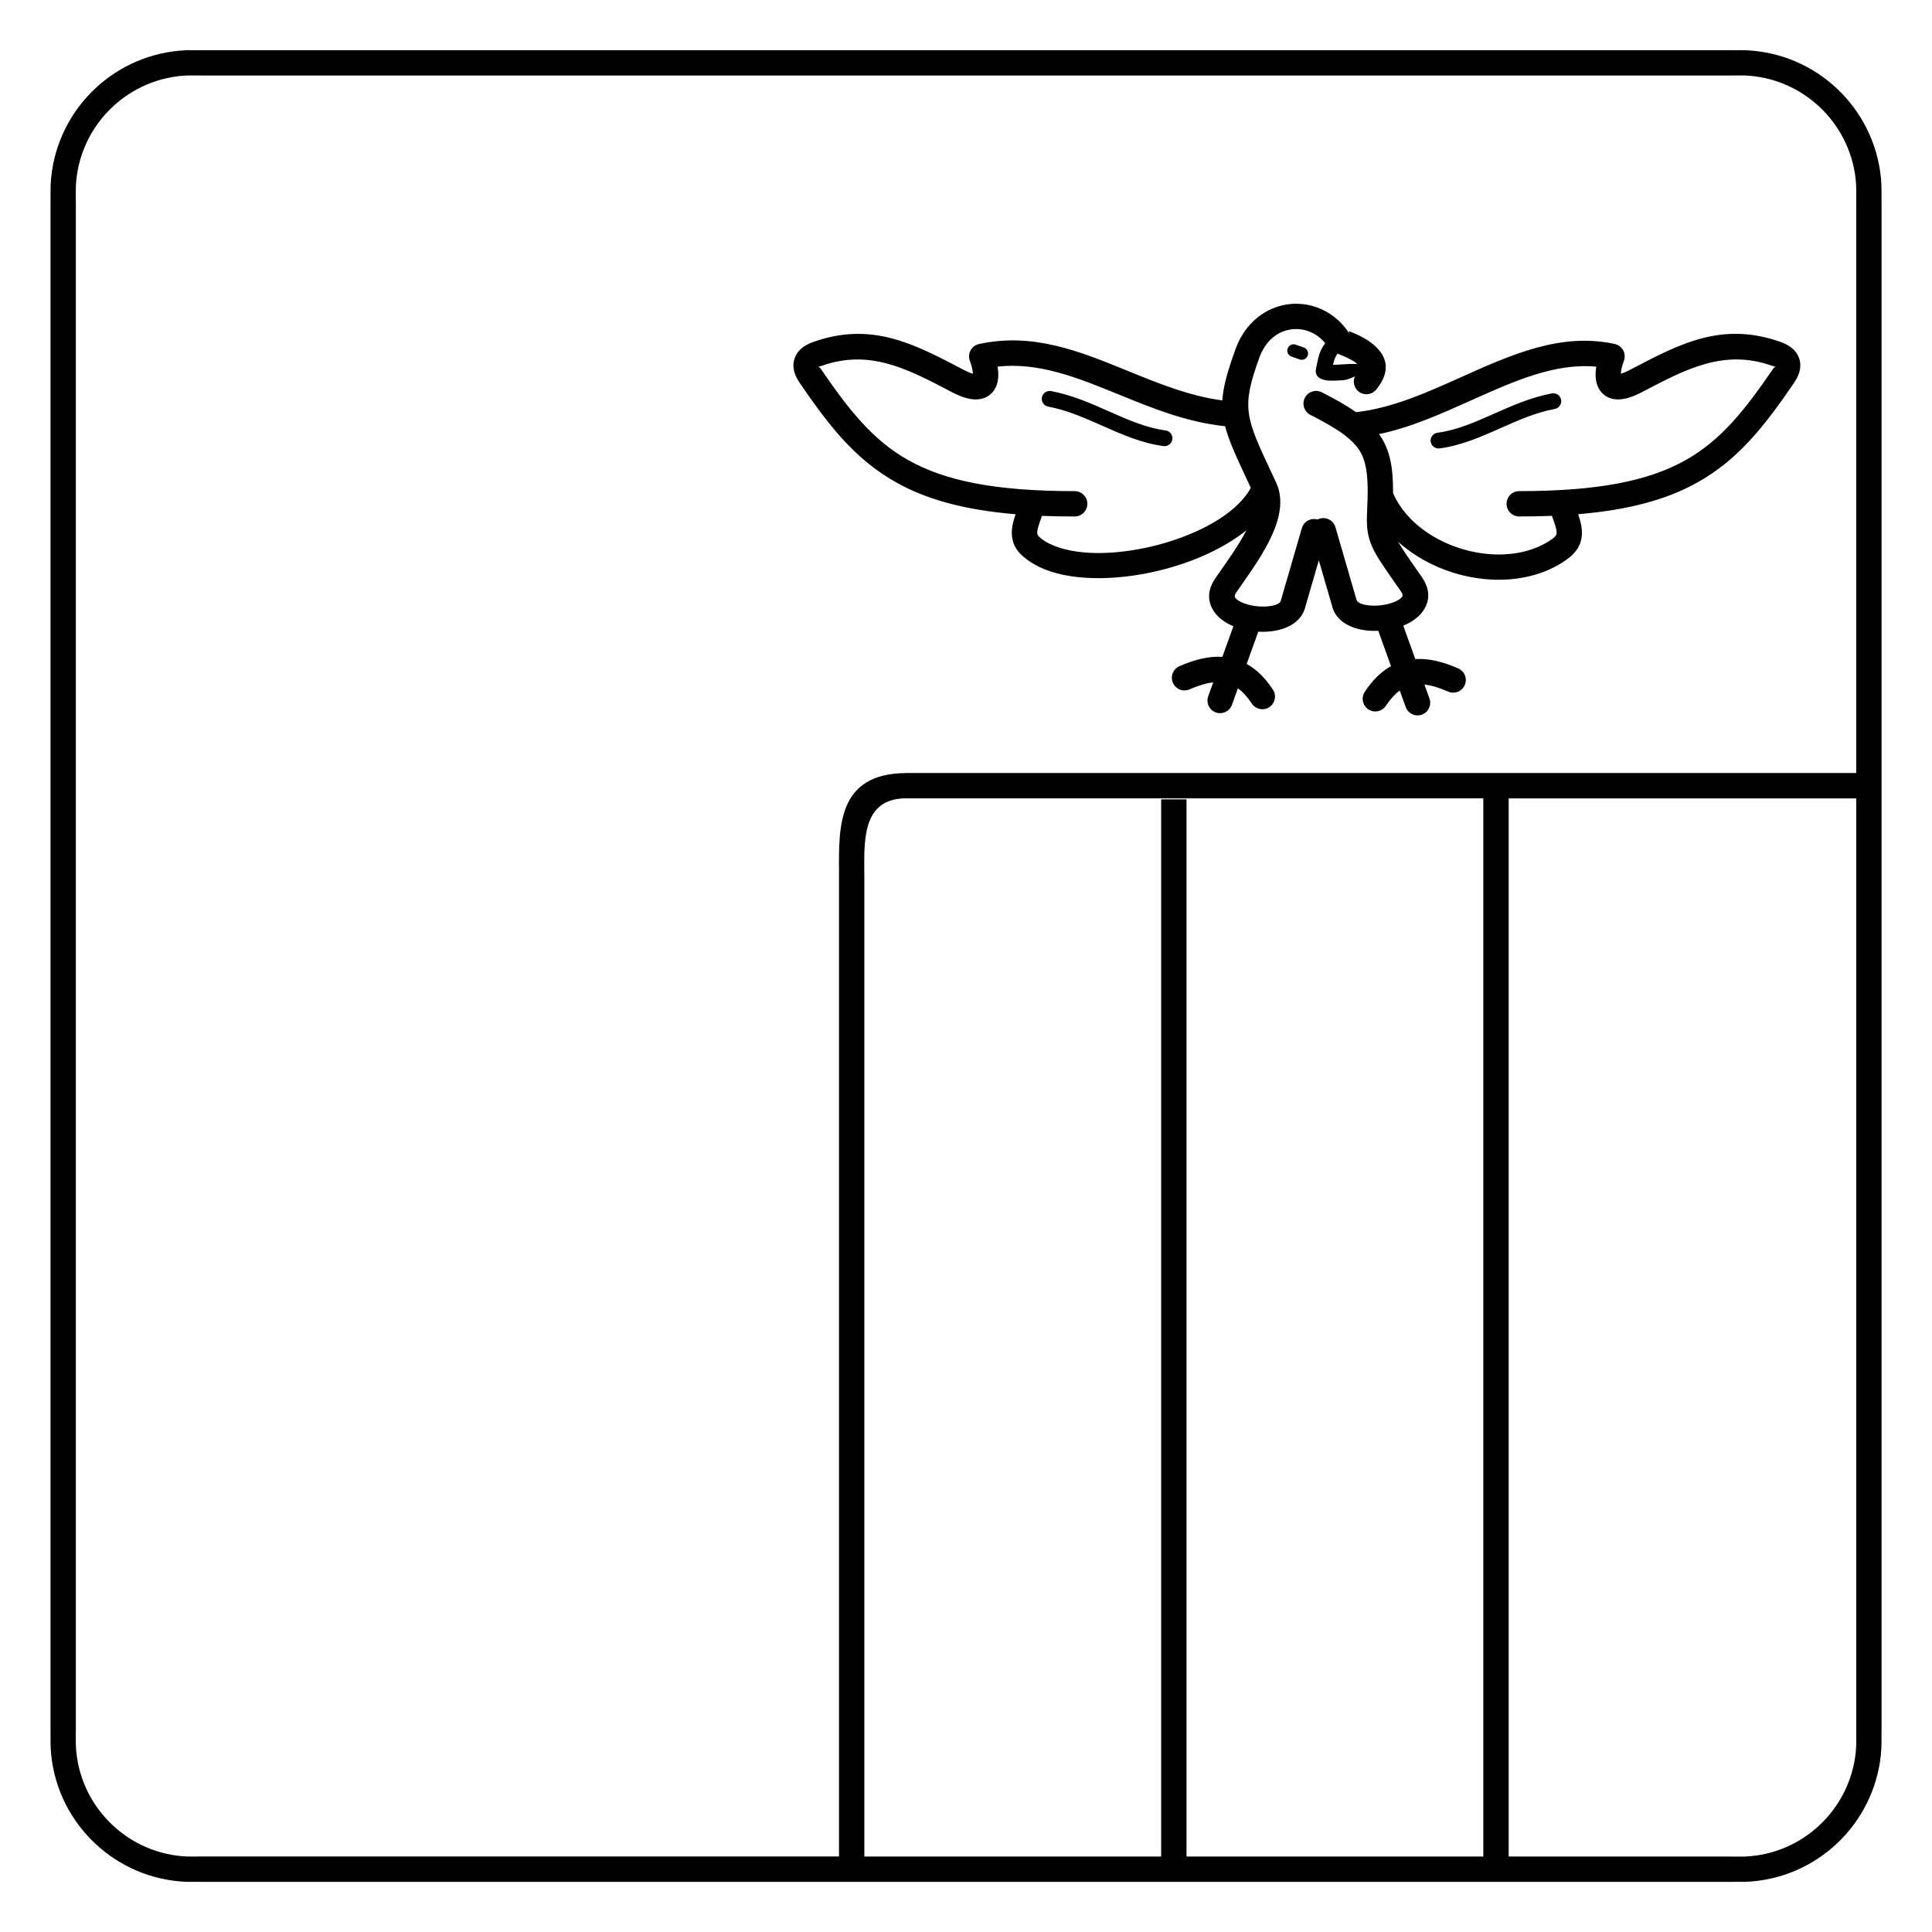
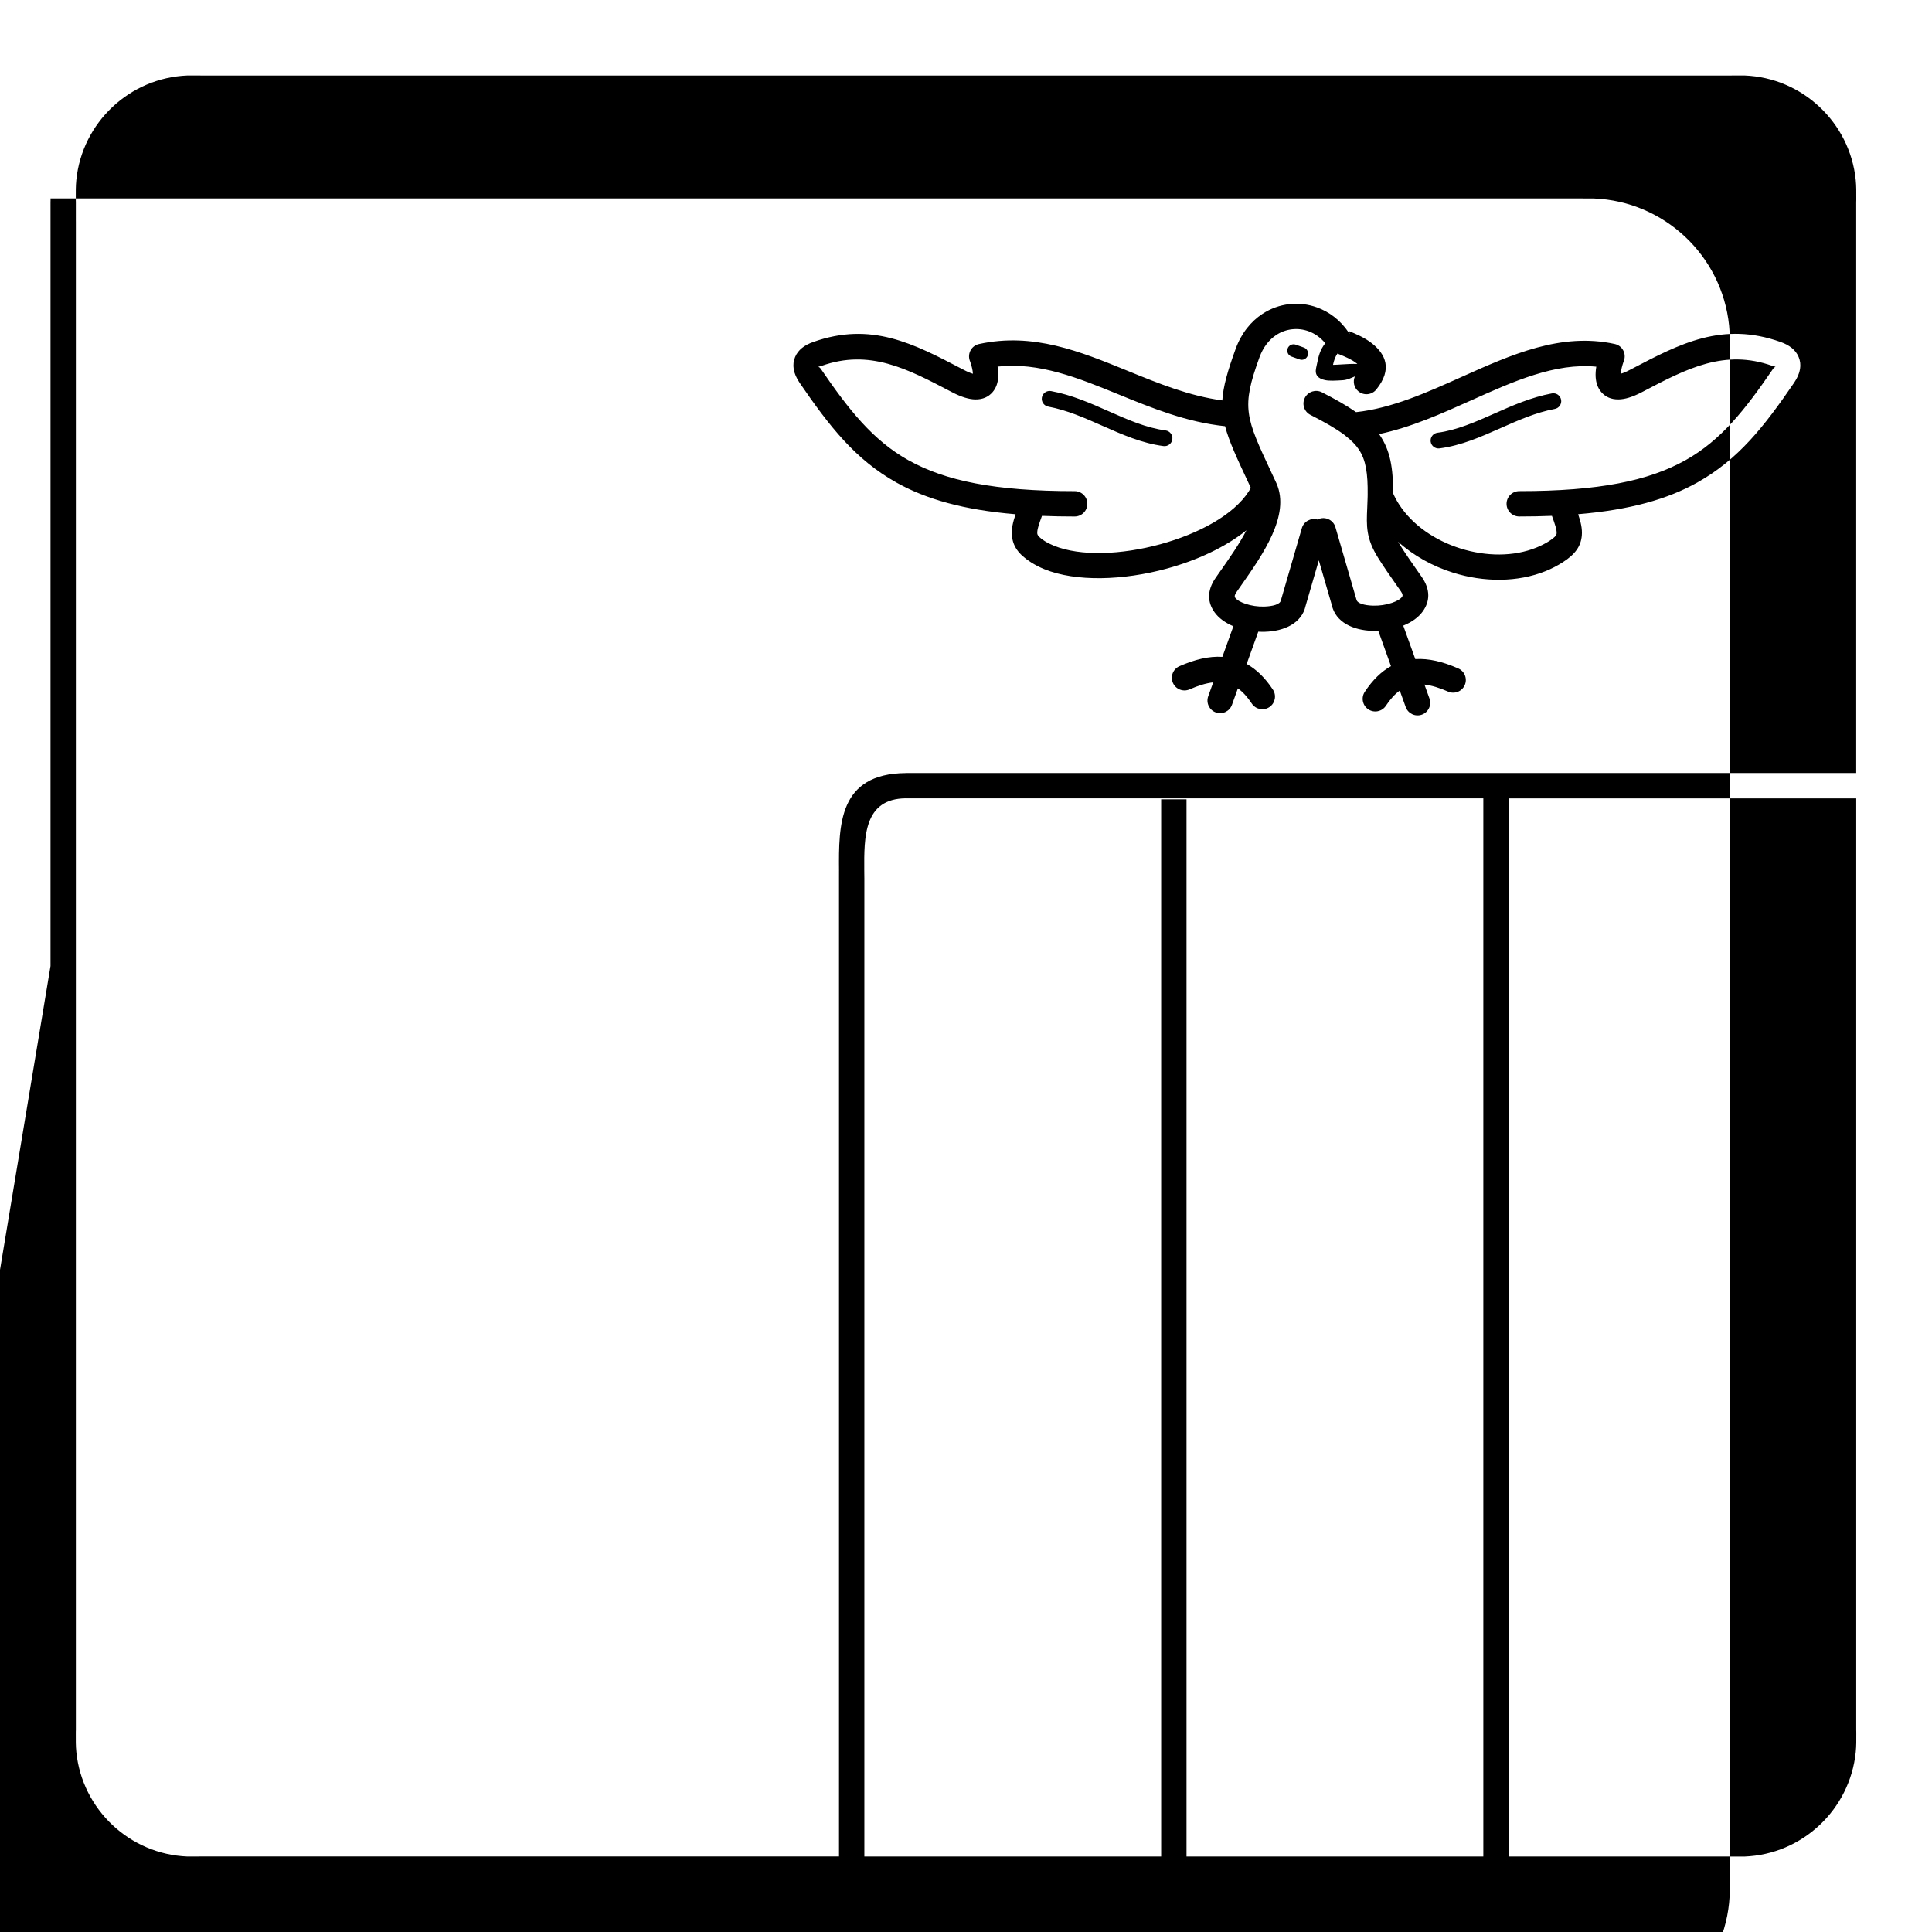
<svg xmlns="http://www.w3.org/2000/svg" fill="#000000" width="800px" height="800px" version="1.1" viewBox="144 144 512 512">
-   <path d="m500.59 259.49c-0.129-0.086-0.254-0.18-0.371-0.281-2.195-1.637-5.125-3.312-8.953-5.266-1.652-0.84-2.309-2.859-1.469-4.512 0.84-1.652 2.859-2.309 4.512-1.469 3.664 1.867 6.641 3.559 9.059 5.262 9.457-1.02 18.715-5.176 27.84-9.273 13.375-6.004 26.484-11.895 40.707-8.793 1.812 0.391 2.961 2.176 2.57 3.988-0.047 0.219-0.113 0.426-0.199 0.621-0.406 1.148-0.711 2.332-0.75 3.273 0.602-0.16 1.402-0.492 2.449-1.043l0.43-0.223c12.859-6.742 24.078-12.625 39.461-7.148 2.285 0.812 3.984 2.066 4.785 3.984 0.832 2 0.551 4.254-1.223 6.856-7.894 11.547-14.797 20.336-25.582 26.371l0.004 0.004c-7.953 4.449-17.859 7.273-31.633 8.426 0.707 2.098 1.121 3.84 0.973 5.625-0.238 2.809-1.668 4.953-5.062 7.117-1.445 0.922-2.938 1.688-4.461 2.309-7.512 3.051-16.465 2.992-24.605 0.438-5.391-1.688-10.461-4.481-14.562-8.195 0.137 0.246 0.281 0.492 0.441 0.75 1.516 2.422 3.07 4.641 4.516 6.707l1.316 1.883c2.379 3.43 2.121 6.531 0.285 9.102-1.176 1.645-3.031 2.922-5.191 3.789l3.191 8.871c3.555-0.23 7.328 0.695 11.379 2.477 1.695 0.738 2.473 2.711 1.73 4.41-0.738 1.695-2.711 2.473-4.41 1.73-2.273-1-4.363-1.648-6.273-1.863l1.328 3.695c0.625 1.738-0.281 3.652-2.019 4.277s-3.652-0.281-4.277-2.019l-1.57-4.363c-1.277 0.918-2.504 2.246-3.688 4.035-1.023 1.543-3.102 1.965-4.644 0.945-1.543-1.023-1.965-3.102-0.945-4.644 2.102-3.18 4.414-5.398 6.949-6.805l-3.367-9.367c-0.512 0.023-1.023 0.027-1.531 0.012-5.125-0.145-9.793-2.269-10.793-6.867l-0.004-0.012-3.43-11.809-3.5 12.051-0.004 0.012c-1 4.602-5.672 6.723-10.793 6.867-0.578 0.016-1.164 0.008-1.75-0.023l-3.074 8.547c2.535 1.406 4.852 3.629 6.949 6.805 1.023 1.543 0.598 3.621-0.945 4.644-1.543 1.023-3.621 0.598-4.644-0.945-1.184-1.793-2.41-3.117-3.688-4.035l-1.57 4.363c-0.625 1.738-2.539 2.644-4.277 2.019s-2.644-2.539-2.019-4.277l1.328-3.695c-1.91 0.215-4 0.863-6.273 1.863-1.695 0.738-3.668-0.035-4.41-1.73-0.738-1.695 0.035-3.668 1.73-4.41 4.051-1.781 7.82-2.707 11.379-2.477l2.918-8.117c-2.078-0.867-3.859-2.113-5-3.711-1.836-2.57-2.094-5.668 0.285-9.102l1.312-1.875c2.356-3.359 5.016-7.156 6.859-10.738-5.574 4.481-13.156 7.981-21.109 10.152-11.535 3.148-24.043 3.562-32.445 0.152-1.234-0.5-2.414-1.105-3.531-1.816-3.391-2.164-4.824-4.309-5.062-7.117-0.152-1.785 0.262-3.527 0.973-5.625-13.773-1.152-23.68-3.977-31.633-8.426l0.004-0.004c-10.785-6.035-17.688-14.828-25.582-26.371-1.777-2.598-2.055-4.856-1.223-6.856 0.801-1.918 2.5-3.172 4.785-3.984 15.383-5.473 26.602 0.41 39.461 7.148l0.43 0.223c1.047 0.547 1.848 0.883 2.449 1.043-0.043-0.941-0.344-2.125-0.75-3.273-0.086-0.195-0.152-0.406-0.199-0.621-0.391-1.812 0.762-3.598 2.57-3.988 14.324-3.121 26.688 1.926 39.465 7.141 8.047 3.285 16.266 6.641 25.012 7.805 0.223-3.688 1.395-7.789 3.539-13.684 1.516-4.172 4.059-7.25 7.082-9.242 2.203-1.449 4.641-2.309 7.125-2.59 2.477-0.281 5.004 0.016 7.391 0.887 3.215 1.168 6.152 3.375 8.324 6.594l0.078-0.195c-0.023-0.098-0.016-0.156 0.051-0.129 1.66 0.676 4.152 1.695 6.141 3.301 3.504 2.824 5.43 6.769 1.074 12.168-1.16 1.441-3.269 1.672-4.711 0.512-1.215-0.977-1.566-2.625-0.957-3.981-0.77 0.305-1.977 0.93-3.168 1.004-1.82 0.113-3.559 0.223-4.742-0.027-1.82-0.383-2.766-1.336-2.375-3.184l0.145-0.691c0.535-2.582 0.824-3.973 2.273-5.902-1.242-1.516-2.777-2.574-4.418-3.172-1.406-0.512-2.902-0.684-4.375-0.52-1.465 0.164-2.898 0.668-4.184 1.516-1.871 1.23-3.465 3.199-4.457 5.934-4.863 13.367-3.711 15.82 3.269 30.711 0.336 0.715 0.684 1.457 1.043 2.227 0.09 0.164 0.168 0.336 0.234 0.512 3.641 8.379-3.621 18.746-9.367 26.945-0.258 0.371-0.52 0.738-1.289 1.848-0.473 0.68-0.531 1.137-0.336 1.414 0.457 0.641 1.461 1.203 2.723 1.637 1.535 0.523 3.301 0.785 4.973 0.738 2.242-0.062 4.195-0.566 4.418-1.594 0.035-0.16 0.082-0.316 0.137-0.465l5.438-18.73c0.516-1.773 2.371-2.797 4.144-2.281 0.191-0.098 0.395-0.18 0.609-0.242 1.773-0.516 3.633 0.508 4.144 2.281l5.438 18.73c0.055 0.148 0.102 0.305 0.137 0.465 0.223 1.027 2.176 1.531 4.418 1.594 1.668 0.047 3.438-0.211 4.973-0.738 1.262-0.434 2.266-0.996 2.723-1.637 0.195-0.273 0.133-0.73-0.336-1.41-0.781-1.129-1.031-1.48-1.293-1.855-1.578-2.25-3.273-4.676-4.727-6.996-3.269-5.227-3.121-8.496-2.906-13.316 0.039-0.875 0.082-1.805 0.098-2.633l0.008-0.344c-0.008-0.164-0.008-0.328 0.008-0.488 0.066-5.539-0.449-9.164-2.344-11.98-0.84-1.25-1.996-2.422-3.527-3.606zm54.684-11.23c1.137-0.207 2.227 0.543 2.434 1.68s-0.543 2.227-1.68 2.434c-4.984 0.93-9.699 3.019-14.344 5.078-5.262 2.332-10.441 4.629-16.199 5.379-1.145 0.148-2.195-0.66-2.344-1.805-0.148-1.145 0.66-2.195 1.805-2.344 5.125-0.672 10.051-2.852 15.051-5.07 4.848-2.148 9.766-4.328 15.281-5.356zm-133.48 3.496c-1.137-0.207-1.891-1.297-1.68-2.434 0.207-1.137 1.297-1.891 2.434-1.68 5.516 1.027 10.43 3.207 15.281 5.356 5 2.215 9.926 4.398 15.051 5.07 1.145 0.148 1.953 1.199 1.805 2.344-0.148 1.145-1.199 1.953-2.344 1.805-5.758-0.754-10.938-3.051-16.199-5.379-4.648-2.059-9.359-4.148-14.344-5.078zm-264.41 148.25v-202.64h0.012l-0.004-0.781c-0.012-1.871-0.023-3.684 0.172-5.606 0.949-9.246 5.246-17.5 11.66-23.52 6.379-5.988 14.848-9.773 24.199-10.145 0.363-0.016 2.375-0.008 3.512 0 1.508 0.008-2.492-0.012 0.676-0.012h404.79c3.168 0-0.832 0.016 0.676 0.012 1.133-0.004 3.148-0.012 3.512 0 9.352 0.371 17.82 4.156 24.199 10.145 6.414 6.019 10.711 14.27 11.66 23.52 0.199 1.926 0.184 3.734 0.172 5.606l-0.004 0.781h0.012v405.29h-0.012l0.004 0.781c0.012 1.871 0.023 3.684-0.172 5.606-0.949 9.246-5.246 17.5-11.66 23.52-6.379 5.988-14.848 9.773-24.199 10.145-0.363 0.016-2.375 0.008-3.512 0-1.508-0.008 2.492 0.012-0.676 0.012h-404.79c-3.168 0 0.832-0.016-0.676-0.012-1.133 0.004-3.148 0.012-3.512 0-9.352-0.371-17.82-4.156-24.199-10.145-6.414-6.019-10.711-14.27-11.66-23.52-0.199-1.926-0.184-3.734-0.172-5.606l0.004-0.781h-0.012zm6.719-197.37v400.01l-0.012 0.012-0.004 0.797c-0.012 1.656-0.023 3.258 0.145 4.898 0.777 7.59 4.312 14.367 9.586 19.32 5.238 4.918 12.195 8.027 19.871 8.332 0.336 0.012 2.184 0.008 3.223 0 2.168-0.008-2.25-0.016 0.703-0.016h168.73v-259.16c0-2.668 0.004-1.848 0.004-2.113-0.082-11.996-0.172-25.68 17.648-25.844l0.027-0.012h251.89v-151.5l0.012-0.012 0.004-0.797c0.012-1.656 0.023-3.258-0.145-4.898-0.777-7.59-4.312-14.367-9.586-19.32-5.238-4.918-12.195-8.027-19.871-8.332-0.336-0.012-2.184-0.008-3.223 0-2.168 0.008 2.25 0.016-0.703 0.016h-404.79c-2.953 0 1.465-0.008-0.703-0.016-1.039-0.004-2.883-0.012-3.223 0-7.676 0.305-14.629 3.414-19.871 8.332-5.273 4.949-8.809 11.73-9.586 19.32-0.168 1.641-0.156 3.242-0.145 4.898l0.004 0.797 0.012 0.012v5.277zm208.96 433.36h78.656v-280.16h6.719v280.16h78.656v-280.42h-153.07v-0.012c-11.113 0.117-11.043 10.246-10.984 19.125 0.012 1.699 0.023 0.871 0.023 2.141v259.16zm170.75 0h58.594c2.953 0-1.465 0.008 0.703 0.016 1.039 0.004 2.883 0.012 3.223 0 7.676-0.305 14.629-3.414 19.871-8.332 5.273-4.949 8.809-11.73 9.586-19.32 0.168-1.641 0.156-3.242 0.145-4.898l-0.004-0.797-0.012-0.012v-247.07h-92.105zm-57.551-397.5c-0.875-0.309-1.332-1.266-1.023-2.137 0.309-0.875 1.266-1.332 2.137-1.023l2.156 0.766c0.875 0.309 1.332 1.266 1.023 2.137-0.309 0.875-1.266 1.332-2.137 1.023zm17.438 1.965c-0.066-0.066-0.137-0.129-0.215-0.191-1.273-1.027-3.188-1.809-4.461-2.328-0.207-0.086-0.402-0.164-0.59-0.242-0.645 0.973-0.91 1.816-1.172 2.992 0.688-0.012 1.539-0.066 2.414-0.121 1.363-0.086 2.766-0.172 4.023-0.109zm9.469 34.23c0.449 1.02 0.961 1.977 1.535 2.875 3.559 5.582 9.637 9.688 16.371 11.797 6.738 2.113 14.055 2.199 20.094-0.254 1.215-0.492 2.348-1.07 3.387-1.73 1.363-0.871 1.918-1.469 1.965-2.027 0.078-0.93-0.457-2.488-1.246-4.648-2.746 0.113-5.629 0.168-8.664 0.168-1.855 0-3.359-1.504-3.359-3.359 0-1.855 1.504-3.359 3.359-3.359 21.129 0 34.324-2.754 43.984-8.156l0.004 0.004 0.012-0.004c9.555-5.344 15.934-13.52 23.309-24.305 0.34-0.496 0.621-0.375 0.57-0.504-0.02-0.051-0.293-0.043-0.824-0.234-12.656-4.504-22.664 0.742-34.137 6.758l-0.43 0.223c-2.508 1.316-4.527 1.887-6.141 1.914-2.016 0.035-3.508-0.68-4.586-1.918-0.953-1.098-1.41-2.481-1.508-4.004-0.055-0.863 0.012-1.797 0.168-2.75-10.945-1.051-21.914 3.875-33.082 8.891-7.961 3.574-16.02 7.195-24.484 8.973 0.078 0.109 0.152 0.219 0.23 0.332 2.734 4.062 3.516 8.645 3.477 15.316zm-37.691-1.41-0.48-1.027c-3.18-6.777-5.301-11.305-6.34-15.301-10.203-1.066-19.32-4.789-28.238-8.43-10.684-4.359-21.055-8.594-32.051-7.367 0.16 0.961 0.23 1.906 0.172 2.777-0.098 1.527-0.555 2.906-1.508 4.004-1.074 1.238-2.57 1.953-4.586 1.918-1.613-0.027-3.633-0.602-6.141-1.914l-0.43-0.223c-11.469-6.012-21.48-11.262-34.137-6.758-0.531 0.188-0.801 0.184-0.82 0.234-0.055 0.129 0.23 0.008 0.57 0.504 7.375 10.785 13.754 18.961 23.309 24.305l0.012 0.004 0.004-0.004c9.66 5.402 22.855 8.156 43.984 8.156 1.855 0 3.359 1.504 3.359 3.359s-1.504 3.359-3.359 3.359c-3.035 0-5.918-0.055-8.664-0.168-0.789 2.16-1.324 3.715-1.246 4.648 0.047 0.559 0.602 1.156 1.965 2.027 0.707 0.449 1.531 0.863 2.457 1.238 7.047 2.863 17.934 2.406 28.168-0.387 10.164-2.773 19.484-7.785 23.477-14.047 0.188-0.293 0.363-0.594 0.527-0.902zm26.055-41.027c0.344 0.523 0.023-0.086-0.043-0.379l-0.078 0.195z" />
+   <path d="m500.59 259.49c-0.129-0.086-0.254-0.18-0.371-0.281-2.195-1.637-5.125-3.312-8.953-5.266-1.652-0.84-2.309-2.859-1.469-4.512 0.84-1.652 2.859-2.309 4.512-1.469 3.664 1.867 6.641 3.559 9.059 5.262 9.457-1.02 18.715-5.176 27.84-9.273 13.375-6.004 26.484-11.895 40.707-8.793 1.812 0.391 2.961 2.176 2.57 3.988-0.047 0.219-0.113 0.426-0.199 0.621-0.406 1.148-0.711 2.332-0.75 3.273 0.602-0.16 1.402-0.492 2.449-1.043l0.43-0.223c12.859-6.742 24.078-12.625 39.461-7.148 2.285 0.812 3.984 2.066 4.785 3.984 0.832 2 0.551 4.254-1.223 6.856-7.894 11.547-14.797 20.336-25.582 26.371l0.004 0.004c-7.953 4.449-17.859 7.273-31.633 8.426 0.707 2.098 1.121 3.84 0.973 5.625-0.238 2.809-1.668 4.953-5.062 7.117-1.445 0.922-2.938 1.688-4.461 2.309-7.512 3.051-16.465 2.992-24.605 0.438-5.391-1.688-10.461-4.481-14.562-8.195 0.137 0.246 0.281 0.492 0.441 0.75 1.516 2.422 3.07 4.641 4.516 6.707l1.316 1.883c2.379 3.43 2.121 6.531 0.285 9.102-1.176 1.645-3.031 2.922-5.191 3.789l3.191 8.871c3.555-0.23 7.328 0.695 11.379 2.477 1.695 0.738 2.473 2.711 1.73 4.41-0.738 1.695-2.711 2.473-4.41 1.73-2.273-1-4.363-1.648-6.273-1.863l1.328 3.695c0.625 1.738-0.281 3.652-2.019 4.277s-3.652-0.281-4.277-2.019l-1.57-4.363c-1.277 0.918-2.504 2.246-3.688 4.035-1.023 1.543-3.102 1.965-4.644 0.945-1.543-1.023-1.965-3.102-0.945-4.644 2.102-3.18 4.414-5.398 6.949-6.805l-3.367-9.367c-0.512 0.023-1.023 0.027-1.531 0.012-5.125-0.145-9.793-2.269-10.793-6.867l-0.004-0.012-3.43-11.809-3.5 12.051-0.004 0.012c-1 4.602-5.672 6.723-10.793 6.867-0.578 0.016-1.164 0.008-1.75-0.023l-3.074 8.547c2.535 1.406 4.852 3.629 6.949 6.805 1.023 1.543 0.598 3.621-0.945 4.644-1.543 1.023-3.621 0.598-4.644-0.945-1.184-1.793-2.41-3.117-3.688-4.035l-1.57 4.363c-0.625 1.738-2.539 2.644-4.277 2.019s-2.644-2.539-2.019-4.277l1.328-3.695c-1.91 0.215-4 0.863-6.273 1.863-1.695 0.738-3.668-0.035-4.41-1.73-0.738-1.695 0.035-3.668 1.73-4.41 4.051-1.781 7.82-2.707 11.379-2.477l2.918-8.117c-2.078-0.867-3.859-2.113-5-3.711-1.836-2.57-2.094-5.668 0.285-9.102l1.312-1.875c2.356-3.359 5.016-7.156 6.859-10.738-5.574 4.481-13.156 7.981-21.109 10.152-11.535 3.148-24.043 3.562-32.445 0.152-1.234-0.5-2.414-1.105-3.531-1.816-3.391-2.164-4.824-4.309-5.062-7.117-0.152-1.785 0.262-3.527 0.973-5.625-13.773-1.152-23.68-3.977-31.633-8.426l0.004-0.004c-10.785-6.035-17.688-14.828-25.582-26.371-1.777-2.598-2.055-4.856-1.223-6.856 0.801-1.918 2.5-3.172 4.785-3.984 15.383-5.473 26.602 0.41 39.461 7.148l0.43 0.223c1.047 0.547 1.848 0.883 2.449 1.043-0.043-0.941-0.344-2.125-0.75-3.273-0.086-0.195-0.152-0.406-0.199-0.621-0.391-1.812 0.762-3.598 2.57-3.988 14.324-3.121 26.688 1.926 39.465 7.141 8.047 3.285 16.266 6.641 25.012 7.805 0.223-3.688 1.395-7.789 3.539-13.684 1.516-4.172 4.059-7.25 7.082-9.242 2.203-1.449 4.641-2.309 7.125-2.59 2.477-0.281 5.004 0.016 7.391 0.887 3.215 1.168 6.152 3.375 8.324 6.594l0.078-0.195c-0.023-0.098-0.016-0.156 0.051-0.129 1.66 0.676 4.152 1.695 6.141 3.301 3.504 2.824 5.43 6.769 1.074 12.168-1.16 1.441-3.269 1.672-4.711 0.512-1.215-0.977-1.566-2.625-0.957-3.981-0.77 0.305-1.977 0.93-3.168 1.004-1.82 0.113-3.559 0.223-4.742-0.027-1.82-0.383-2.766-1.336-2.375-3.184l0.145-0.691c0.535-2.582 0.824-3.973 2.273-5.902-1.242-1.516-2.777-2.574-4.418-3.172-1.406-0.512-2.902-0.684-4.375-0.52-1.465 0.164-2.898 0.668-4.184 1.516-1.871 1.23-3.465 3.199-4.457 5.934-4.863 13.367-3.711 15.82 3.269 30.711 0.336 0.715 0.684 1.457 1.043 2.227 0.09 0.164 0.168 0.336 0.234 0.512 3.641 8.379-3.621 18.746-9.367 26.945-0.258 0.371-0.52 0.738-1.289 1.848-0.473 0.68-0.531 1.137-0.336 1.414 0.457 0.641 1.461 1.203 2.723 1.637 1.535 0.523 3.301 0.785 4.973 0.738 2.242-0.062 4.195-0.566 4.418-1.594 0.035-0.16 0.082-0.316 0.137-0.465l5.438-18.73c0.516-1.773 2.371-2.797 4.144-2.281 0.191-0.098 0.395-0.18 0.609-0.242 1.773-0.516 3.633 0.508 4.144 2.281l5.438 18.73c0.055 0.148 0.102 0.305 0.137 0.465 0.223 1.027 2.176 1.531 4.418 1.594 1.668 0.047 3.438-0.211 4.973-0.738 1.262-0.434 2.266-0.996 2.723-1.637 0.195-0.273 0.133-0.73-0.336-1.41-0.781-1.129-1.031-1.48-1.293-1.855-1.578-2.25-3.273-4.676-4.727-6.996-3.269-5.227-3.121-8.496-2.906-13.316 0.039-0.875 0.082-1.805 0.098-2.633l0.008-0.344c-0.008-0.164-0.008-0.328 0.008-0.488 0.066-5.539-0.449-9.164-2.344-11.98-0.84-1.25-1.996-2.422-3.527-3.606zm54.684-11.23c1.137-0.207 2.227 0.543 2.434 1.68s-0.543 2.227-1.68 2.434c-4.984 0.93-9.699 3.019-14.344 5.078-5.262 2.332-10.441 4.629-16.199 5.379-1.145 0.148-2.195-0.66-2.344-1.805-0.148-1.145 0.66-2.195 1.805-2.344 5.125-0.672 10.051-2.852 15.051-5.07 4.848-2.148 9.766-4.328 15.281-5.356zm-133.48 3.496c-1.137-0.207-1.891-1.297-1.68-2.434 0.207-1.137 1.297-1.891 2.434-1.68 5.516 1.027 10.43 3.207 15.281 5.356 5 2.215 9.926 4.398 15.051 5.07 1.145 0.148 1.953 1.199 1.805 2.344-0.148 1.145-1.199 1.953-2.344 1.805-5.758-0.754-10.938-3.051-16.199-5.379-4.648-2.059-9.359-4.148-14.344-5.078zm-264.41 148.25v-202.64h0.012l-0.004-0.781h404.79c3.168 0-0.832 0.016 0.676 0.012 1.133-0.004 3.148-0.012 3.512 0 9.352 0.371 17.82 4.156 24.199 10.145 6.414 6.019 10.711 14.27 11.66 23.52 0.199 1.926 0.184 3.734 0.172 5.606l-0.004 0.781h0.012v405.29h-0.012l0.004 0.781c0.012 1.871 0.023 3.684-0.172 5.606-0.949 9.246-5.246 17.5-11.66 23.52-6.379 5.988-14.848 9.773-24.199 10.145-0.363 0.016-2.375 0.008-3.512 0-1.508-0.008 2.492 0.012-0.676 0.012h-404.79c-3.168 0 0.832-0.016-0.676-0.012-1.133 0.004-3.148 0.012-3.512 0-9.352-0.371-17.82-4.156-24.199-10.145-6.414-6.019-10.711-14.27-11.66-23.52-0.199-1.926-0.184-3.734-0.172-5.606l0.004-0.781h-0.012zm6.719-197.37v400.01l-0.012 0.012-0.004 0.797c-0.012 1.656-0.023 3.258 0.145 4.898 0.777 7.59 4.312 14.367 9.586 19.32 5.238 4.918 12.195 8.027 19.871 8.332 0.336 0.012 2.184 0.008 3.223 0 2.168-0.008-2.25-0.016 0.703-0.016h168.73v-259.16c0-2.668 0.004-1.848 0.004-2.113-0.082-11.996-0.172-25.68 17.648-25.844l0.027-0.012h251.89v-151.5l0.012-0.012 0.004-0.797c0.012-1.656 0.023-3.258-0.145-4.898-0.777-7.59-4.312-14.367-9.586-19.32-5.238-4.918-12.195-8.027-19.871-8.332-0.336-0.012-2.184-0.008-3.223 0-2.168 0.008 2.25 0.016-0.703 0.016h-404.79c-2.953 0 1.465-0.008-0.703-0.016-1.039-0.004-2.883-0.012-3.223 0-7.676 0.305-14.629 3.414-19.871 8.332-5.273 4.949-8.809 11.73-9.586 19.32-0.168 1.641-0.156 3.242-0.145 4.898l0.004 0.797 0.012 0.012v5.277zm208.96 433.36h78.656v-280.16h6.719v280.16h78.656v-280.42h-153.07v-0.012c-11.113 0.117-11.043 10.246-10.984 19.125 0.012 1.699 0.023 0.871 0.023 2.141v259.16zm170.75 0h58.594c2.953 0-1.465 0.008 0.703 0.016 1.039 0.004 2.883 0.012 3.223 0 7.676-0.305 14.629-3.414 19.871-8.332 5.273-4.949 8.809-11.73 9.586-19.32 0.168-1.641 0.156-3.242 0.145-4.898l-0.004-0.797-0.012-0.012v-247.07h-92.105zm-57.551-397.5c-0.875-0.309-1.332-1.266-1.023-2.137 0.309-0.875 1.266-1.332 2.137-1.023l2.156 0.766c0.875 0.309 1.332 1.266 1.023 2.137-0.309 0.875-1.266 1.332-2.137 1.023zm17.438 1.965c-0.066-0.066-0.137-0.129-0.215-0.191-1.273-1.027-3.188-1.809-4.461-2.328-0.207-0.086-0.402-0.164-0.59-0.242-0.645 0.973-0.91 1.816-1.172 2.992 0.688-0.012 1.539-0.066 2.414-0.121 1.363-0.086 2.766-0.172 4.023-0.109zm9.469 34.23c0.449 1.02 0.961 1.977 1.535 2.875 3.559 5.582 9.637 9.688 16.371 11.797 6.738 2.113 14.055 2.199 20.094-0.254 1.215-0.492 2.348-1.07 3.387-1.73 1.363-0.871 1.918-1.469 1.965-2.027 0.078-0.93-0.457-2.488-1.246-4.648-2.746 0.113-5.629 0.168-8.664 0.168-1.855 0-3.359-1.504-3.359-3.359 0-1.855 1.504-3.359 3.359-3.359 21.129 0 34.324-2.754 43.984-8.156l0.004 0.004 0.012-0.004c9.555-5.344 15.934-13.52 23.309-24.305 0.34-0.496 0.621-0.375 0.57-0.504-0.02-0.051-0.293-0.043-0.824-0.234-12.656-4.504-22.664 0.742-34.137 6.758l-0.43 0.223c-2.508 1.316-4.527 1.887-6.141 1.914-2.016 0.035-3.508-0.68-4.586-1.918-0.953-1.098-1.41-2.481-1.508-4.004-0.055-0.863 0.012-1.797 0.168-2.75-10.945-1.051-21.914 3.875-33.082 8.891-7.961 3.574-16.02 7.195-24.484 8.973 0.078 0.109 0.152 0.219 0.23 0.332 2.734 4.062 3.516 8.645 3.477 15.316zm-37.691-1.41-0.48-1.027c-3.18-6.777-5.301-11.305-6.34-15.301-10.203-1.066-19.32-4.789-28.238-8.43-10.684-4.359-21.055-8.594-32.051-7.367 0.16 0.961 0.23 1.906 0.172 2.777-0.098 1.527-0.555 2.906-1.508 4.004-1.074 1.238-2.57 1.953-4.586 1.918-1.613-0.027-3.633-0.602-6.141-1.914l-0.43-0.223c-11.469-6.012-21.48-11.262-34.137-6.758-0.531 0.188-0.801 0.184-0.82 0.234-0.055 0.129 0.23 0.008 0.57 0.504 7.375 10.785 13.754 18.961 23.309 24.305l0.012 0.004 0.004-0.004c9.66 5.402 22.855 8.156 43.984 8.156 1.855 0 3.359 1.504 3.359 3.359s-1.504 3.359-3.359 3.359c-3.035 0-5.918-0.055-8.664-0.168-0.789 2.16-1.324 3.715-1.246 4.648 0.047 0.559 0.602 1.156 1.965 2.027 0.707 0.449 1.531 0.863 2.457 1.238 7.047 2.863 17.934 2.406 28.168-0.387 10.164-2.773 19.484-7.785 23.477-14.047 0.188-0.293 0.363-0.594 0.527-0.902zm26.055-41.027c0.344 0.523 0.023-0.086-0.043-0.379l-0.078 0.195z" />
</svg>